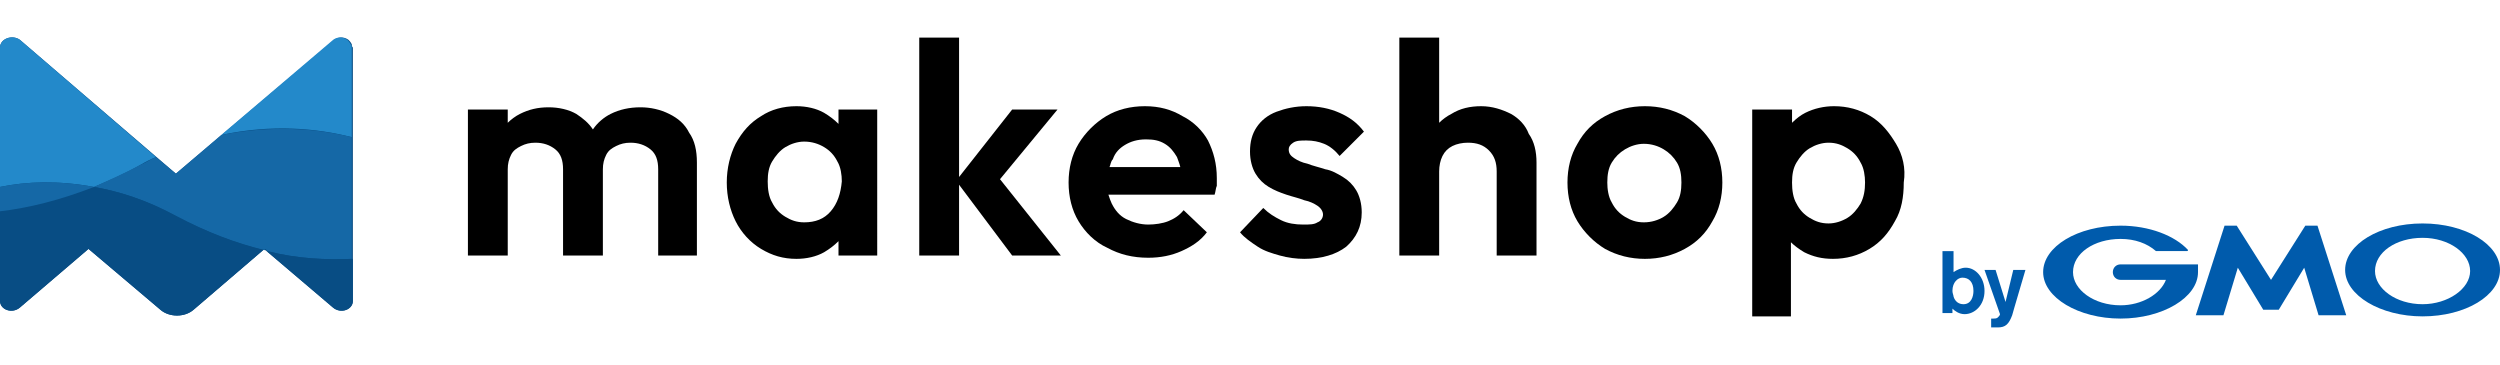
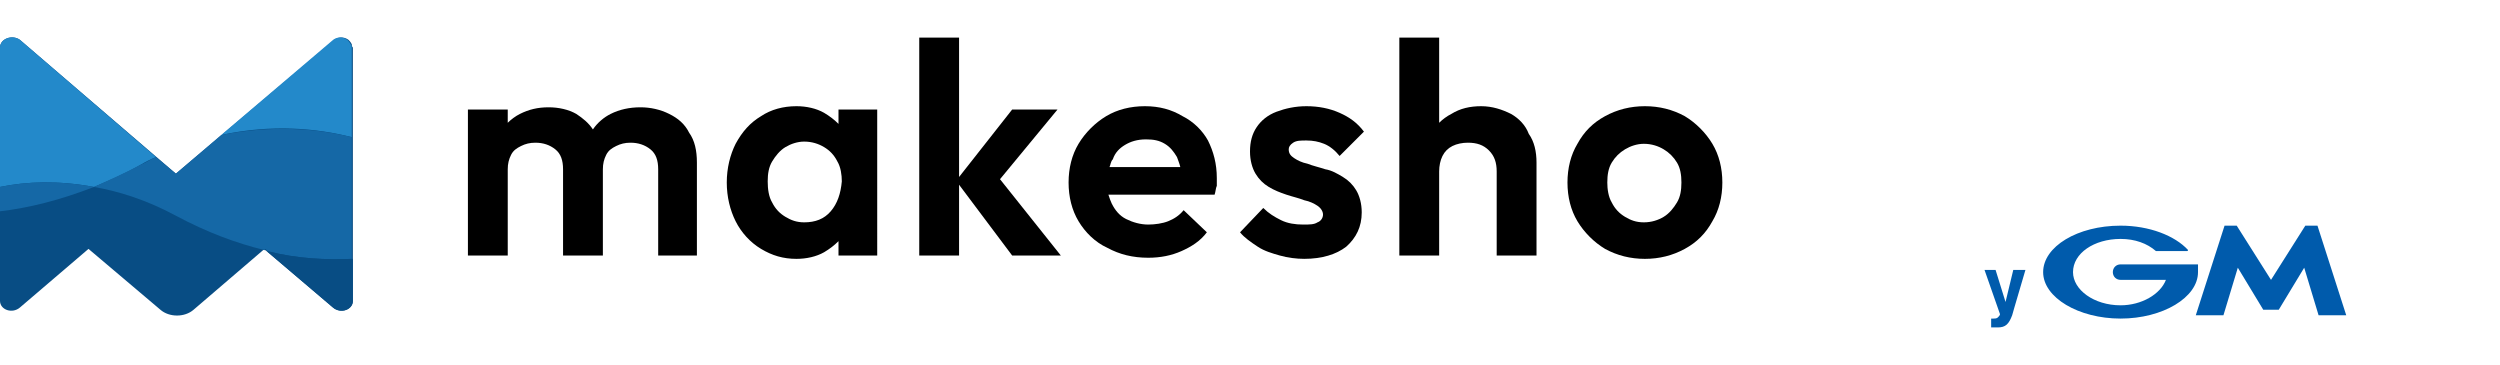
<svg xmlns="http://www.w3.org/2000/svg" version="1.1" id="レイヤー_1" x="0px" y="0px" viewBox="0 0 226 33" style="enable-background:new 0 0 226 33;" xml:space="preserve">
  <style type="text/css">
	.st0{fill:#005BAC;}
	.st1{fill:#084D84;}
	.st2{fill:none;}
	.st3{fill:#2389CA;}
	.st4{fill:#1568A6;}
</style>
  <g>
    <g>
      <path d="M60.5,10.3c-0.8-0.4-1.7-0.6-2.6-0.6c-1,0-1.9,0.2-2.7,0.6c-0.6,0.3-1.2,0.8-1.6,1.4c-0.4-0.6-0.9-1-1.5-1.4    c-0.7-0.4-1.6-0.6-2.5-0.6c-1,0-1.8,0.2-2.6,0.6c-0.4,0.2-0.8,0.5-1.1,0.8V9.9h-3.6v13.2h3.6v-7.8c0-0.5,0.1-0.9,0.3-1.3    c0.2-0.4,0.5-0.6,0.9-0.8c0.4-0.2,0.8-0.3,1.3-0.3c0.7,0,1.3,0.2,1.8,0.6c0.5,0.4,0.7,1,0.7,1.8v7.8h3.6v-7.8    c0-0.5,0.1-0.9,0.3-1.3c0.2-0.4,0.5-0.6,0.9-0.8c0.4-0.2,0.8-0.3,1.3-0.3c0.7,0,1.3,0.2,1.8,0.6c0.5,0.4,0.7,1,0.7,1.8v7.8H63    v-8.4c0-1.1-0.2-2-0.7-2.7C61.9,11.2,61.3,10.7,60.5,10.3z" />
      <path d="M75.8,11.2c-0.4-0.4-0.8-0.7-1.3-1c-0.7-0.4-1.6-0.6-2.5-0.6c-1.2,0-2.3,0.3-3.2,0.9c-1,0.6-1.7,1.4-2.3,2.5    c-0.5,1-0.8,2.2-0.8,3.5c0,1.3,0.3,2.5,0.8,3.5c0.5,1,1.3,1.9,2.3,2.5c1,0.6,2,0.9,3.2,0.9c0.9,0,1.8-0.2,2.5-0.6    c0.5-0.3,0.9-0.6,1.3-1v1.3h3.5V9.9h-3.5V11.2z M75.1,19.1c-0.6,0.7-1.4,1-2.4,1c-0.7,0-1.2-0.2-1.7-0.5c-0.5-0.3-0.9-0.7-1.2-1.3    c-0.3-0.5-0.4-1.2-0.4-1.9c0-0.7,0.1-1.3,0.4-1.8c0.3-0.5,0.7-1,1.2-1.3c0.5-0.3,1.1-0.5,1.7-0.5c0.7,0,1.3,0.2,1.8,0.5    c0.5,0.3,0.9,0.7,1.2,1.3c0.3,0.5,0.4,1.2,0.4,1.8C76,17.5,75.7,18.4,75.1,19.1z" />
      <polygon points="95.6,9.9 91.5,9.9 86.7,16 86.7,3.4 83.1,3.4 83.1,23.1 86.7,23.1 86.7,16.7 91.5,23.1 95.9,23.1 90.4,16.2   " />
      <path d="M106.9,10.5c-1-0.6-2.1-0.9-3.4-0.9c-1.3,0-2.5,0.3-3.5,0.9C99,11.1,98.1,12,97.5,13c-0.6,1-0.9,2.2-0.9,3.5    c0,1.3,0.3,2.5,0.9,3.5c0.6,1,1.5,1.9,2.6,2.4c1.1,0.6,2.3,0.9,3.7,0.9c1.1,0,2.1-0.2,3-0.6c0.9-0.4,1.7-0.9,2.3-1.7L107,19    c-0.4,0.5-0.9,0.8-1.4,1c-0.5,0.2-1.2,0.3-1.8,0.3c-0.7,0-1.4-0.2-2-0.5c-0.6-0.3-1-0.8-1.3-1.4c-0.1-0.2-0.2-0.5-0.3-0.8l9.6,0    c0.1-0.3,0.1-0.6,0.2-0.8c0-0.2,0-0.5,0-0.7c0-1.3-0.3-2.4-0.8-3.4C108.7,11.8,107.9,11,106.9,10.5z M101.7,13.1    c0.5-0.3,1.1-0.5,1.9-0.5c0.7,0,1.2,0.1,1.7,0.4c0.5,0.3,0.8,0.7,1.1,1.2c0.1,0.3,0.2,0.5,0.3,0.9l-6.4,0c0.1-0.2,0.1-0.5,0.3-0.7    C100.8,13.8,101.2,13.4,101.7,13.1z" />
      <path d="M116.9,12.9c0.3-0.2,0.7-0.2,1.2-0.2c0.6,0,1.1,0.1,1.6,0.3c0.5,0.2,1,0.6,1.4,1.1l2.2-2.2c-0.6-0.8-1.3-1.3-2.2-1.7    c-0.9-0.4-1.9-0.6-3-0.6c-1,0-1.9,0.2-2.7,0.5c-0.8,0.3-1.4,0.8-1.8,1.4c-0.4,0.6-0.6,1.3-0.6,2.2c0,0.8,0.2,1.5,0.5,2    c0.3,0.5,0.7,0.9,1.2,1.2c0.5,0.3,1,0.5,1.6,0.7c0.6,0.2,1.1,0.3,1.6,0.5c0.5,0.1,0.9,0.3,1.2,0.5c0.3,0.2,0.5,0.5,0.5,0.8    c0,0.3-0.2,0.6-0.5,0.7c-0.3,0.2-0.7,0.2-1.3,0.2c-0.7,0-1.4-0.1-2-0.4c-0.6-0.3-1.1-0.6-1.6-1.1l-2.1,2.2c0.4,0.5,1,0.9,1.6,1.3    c0.6,0.4,1.3,0.6,2,0.8c0.7,0.2,1.5,0.3,2.2,0.3c1.6,0,2.9-0.4,3.8-1.1c0.9-0.8,1.4-1.8,1.4-3.1c0-0.8-0.2-1.5-0.5-2    c-0.3-0.5-0.7-0.9-1.2-1.2c-0.5-0.3-1-0.6-1.6-0.7c-0.6-0.2-1.1-0.3-1.6-0.5c-0.5-0.1-0.9-0.3-1.2-0.5c-0.3-0.2-0.5-0.4-0.5-0.8    C116.5,13.3,116.6,13.1,116.9,12.9z" />
      <path d="M136.6,10.3c-0.8-0.4-1.7-0.7-2.7-0.7c-1,0-1.9,0.2-2.7,0.7c-0.4,0.2-0.8,0.5-1.1,0.8V3.4h-3.6v19.7h3.6v-7.6    c0-0.5,0.1-1,0.3-1.4c0.2-0.4,0.5-0.7,0.9-0.9c0.4-0.2,0.9-0.3,1.4-0.3c0.8,0,1.4,0.2,1.9,0.7c0.5,0.5,0.7,1.1,0.7,1.9v7.6h3.6    v-8.4c0-1-0.2-1.9-0.7-2.6C137.9,11.3,137.3,10.7,136.6,10.3z" />
      <path d="M152.3,10.5c-1.1-0.6-2.3-0.9-3.6-0.9c-1.3,0-2.5,0.3-3.6,0.9c-1.1,0.6-1.9,1.4-2.5,2.5c-0.6,1-0.9,2.2-0.9,3.5    c0,1.3,0.3,2.5,0.9,3.5c0.6,1,1.5,1.9,2.5,2.5c1.1,0.6,2.3,0.9,3.6,0.9c1.3,0,2.5-0.3,3.6-0.9c1.1-0.6,1.9-1.4,2.5-2.5    c0.6-1,0.9-2.2,0.9-3.5c0-1.3-0.3-2.5-0.9-3.5C154.2,12,153.3,11.1,152.3,10.5z M151.6,18.3c-0.3,0.5-0.7,1-1.2,1.3    c-0.5,0.3-1.1,0.5-1.8,0.5c-0.7,0-1.2-0.2-1.7-0.5c-0.5-0.3-0.9-0.7-1.2-1.3c-0.3-0.5-0.4-1.2-0.4-1.8c0-0.7,0.1-1.3,0.4-1.8    c0.3-0.5,0.7-0.9,1.2-1.2c0.5-0.3,1.1-0.5,1.7-0.5c0.7,0,1.3,0.2,1.8,0.5c0.5,0.3,0.9,0.7,1.2,1.2c0.3,0.5,0.4,1.1,0.4,1.8    C152,17.2,151.9,17.8,151.6,18.3z" />
-       <path d="M171.4,13c-0.6-1-1.3-1.9-2.3-2.5c-1-0.6-2.1-0.9-3.3-0.9c-0.9,0-1.8,0.2-2.6,0.6c-0.4,0.2-0.8,0.5-1.2,0.9V9.9h-3.6v18.7    h3.5v-6.7c0.3,0.3,0.7,0.6,1.2,0.9c0.8,0.4,1.6,0.6,2.6,0.6c1.2,0,2.3-0.3,3.3-0.9c1-0.6,1.7-1.4,2.3-2.5c0.6-1,0.8-2.2,0.8-3.5    C172.3,15.2,172,14,171.4,13z M168.2,18.4c-0.3,0.5-0.7,1-1.2,1.3c-0.5,0.3-1.1,0.5-1.7,0.5c-0.7,0-1.2-0.2-1.7-0.5    c-0.5-0.3-0.9-0.7-1.2-1.3c-0.3-0.5-0.4-1.2-0.4-1.9c0-0.7,0.1-1.3,0.4-1.8c0.3-0.5,0.7-1,1.2-1.3c0.5-0.3,1.1-0.5,1.7-0.5    c0.7,0,1.2,0.2,1.7,0.5c0.5,0.3,0.9,0.7,1.2,1.3c0.3,0.5,0.4,1.2,0.4,1.8C168.6,17.2,168.5,17.8,168.2,18.4z" />
    </g>
    <g>
      <g>
-         <path class="st0" d="M178.4,26.3c0,0.5-0.2,1.2-0.9,1.2c-0.1,0-0.7,0-0.9-0.7c0-0.1-0.1-0.3-0.1-0.5c0-0.8,0.5-1.2,0.9-1.2     C178,25.1,178.4,25.5,178.4,26.3z M175.6,22.8v5.5h0.9v-0.4c0.2,0.2,0.6,0.5,1.1,0.5c0.9,0,1.8-0.8,1.8-2.1     c0-1.2-0.8-2.1-1.7-2.1c-0.4,0-0.8,0.2-1.1,0.4v-1.9H175.6z" />
        <path class="st0" d="M183.1,24.4l-1,3.4l-0.2,0.7c-0.3,0.8-0.6,1.1-1.3,1.1c-0.3,0-0.5,0-0.6,0v-0.8c0.1,0,0.2,0,0.2,0     c0.1,0,0.3,0,0.4-0.1c0.1-0.1,0.2-0.2,0.2-0.3l-1.4-4h1l0.9,2.9l0.7-2.9H183.1z" />
      </g>
      <g>
        <path class="st0" d="M205.3,28h0.6c0,0,0.1,0,0.1,0l2.3-3.8l1.3,4.3c0,0,0,0,0.1,0h2.4c0,0,0,0,0,0l-2.6-8.1c0,0,0,0-0.1,0h-0.9     c0,0-0.1,0-0.1,0l-3.1,4.9l-3.1-4.9c0,0-0.1,0-0.1,0h-0.9c0,0-0.1,0-0.1,0l-2.6,8.1c0,0,0,0,0,0h2.4c0,0,0.1,0,0.1,0l1.3-4.3     l2.3,3.8c0,0,0.1,0,0.1,0H205.3z" />
        <g>
          <path class="st0" d="M198.7,23.9C198.7,23.9,198.7,23.9,198.7,23.9C198.7,23.9,198.7,23.9,198.7,23.9l-0.4,0h-2.4h-4.2      c-0.4,0-0.7,0.3-0.7,0.7c0,0.4,0.3,0.7,0.7,0.7c0,0,0,0,0,0h4.1c-0.5,1.3-2.2,2.3-4.1,2.3c-2.4,0-4.3-1.4-4.3-3      c0-1.7,1.9-3,4.3-3c1.3,0,2.4,0.4,3.2,1.1c0,0,0,0,0,0c0,0,0,0,0,0h2.8c0,0,0.1,0,0.1-0.1c0,0,0,0,0,0c0,0,0,0,0,0      c-1.2-1.3-3.5-2.2-6.1-2.2c-3.9,0-7,1.9-7,4.2c0,2.3,3.2,4.2,7,4.2s7-1.9,7-4.2C198.7,24.3,198.7,24.1,198.7,23.9z" />
        </g>
-         <path class="st0" d="M219,20.2c-3.9,0-7,1.9-7,4.2c0,2.3,3.2,4.2,7,4.2c3.9,0,7-1.9,7-4.2C226,22.1,222.9,20.2,219,20.2z      M219,27.5c-2.4,0-4.3-1.4-4.3-3c0-1.7,1.9-3,4.3-3c2.4,0,4.3,1.4,4.3,3C223.3,26.1,221.3,27.5,219,27.5z" />
      </g>
    </g>
    <g>
      <path class="st1" d="M31.8,4c-0.1-0.2-0.2-0.3-0.3-0.4c-0.4-0.3-1-0.3-1.4,0.1L15.9,15.7L1.8,3.6C1.1,3.1,0,3.5,0,4.3v22.9    c0,0.8,1.1,1.2,1.8,0.6L8,22.5l6.5,5.5c0.8,0.7,2.2,0.7,3,0l6.3-5.4c0.1,0,0.2,0,0.3,0.1l6,5.1c0.7,0.6,1.8,0.2,1.8-0.6V4.3    C31.8,4.2,31.8,4.1,31.8,4z" />
      <g>
        <path class="st2" d="M23.9,22.5l-0.1,0.1c0.1,0,0.2,0,0.3,0.1L23.9,22.5L23.9,22.5z" />
        <path class="st3" d="M31.8,12.4V4.3c0-0.1,0-0.2-0.1-0.3c-0.1-0.2-0.2-0.3-0.3-0.4c-0.4-0.3-1-0.3-1.4,0.1l-10,8.5     C24.6,11.2,28.7,11.6,31.8,12.4z" />
        <path class="st3" d="M8.5,16.9c1.4-0.6,2.8-1.2,4.2-2c0.5-0.3,0.9-0.5,1.4-0.7L1.8,3.6C1.1,3.1,0,3.5,0,4.3v12.6     C2.4,16.4,5.3,16.3,8.5,16.9z" />
        <path class="st4" d="M31.8,23.4v-11c-3.2-0.8-7.2-1.1-11.8-0.2l-4.1,3.5l-1.8-1.5c-0.5,0.2-0.9,0.5-1.4,0.7     c-1.5,0.8-2.9,1.4-4.2,2c2.3,0.4,4.8,1.2,7.4,2.6c2.8,1.5,5.5,2.5,8,3.1l0.1-0.1l0,0l0.2,0.2C26.9,23.4,29.5,23.5,31.8,23.4z" />
        <path class="st1" d="M24.1,22.7l6,5.1c0.7,0.6,1.8,0.2,1.8-0.6v-3.8C29.5,23.5,26.9,23.4,24.1,22.7z" />
-         <path class="st1" d="M8.5,16.9c-3,1.2-5.9,1.9-8.5,2.2v8.1c0,0.8,1.1,1.2,1.8,0.6L8,22.5l6.5,5.5c0.8,0.7,2.2,0.7,3,0l6.3-5.4     c-2.5-0.6-5.1-1.6-8-3.1C13.3,18.1,10.8,17.3,8.5,16.9z" />
        <path class="st4" d="M0,16.9v2.2c2.6-0.3,5.4-1,8.5-2.2C5.3,16.3,2.4,16.4,0,16.9z" />
      </g>
    </g>
  </g>
</svg>